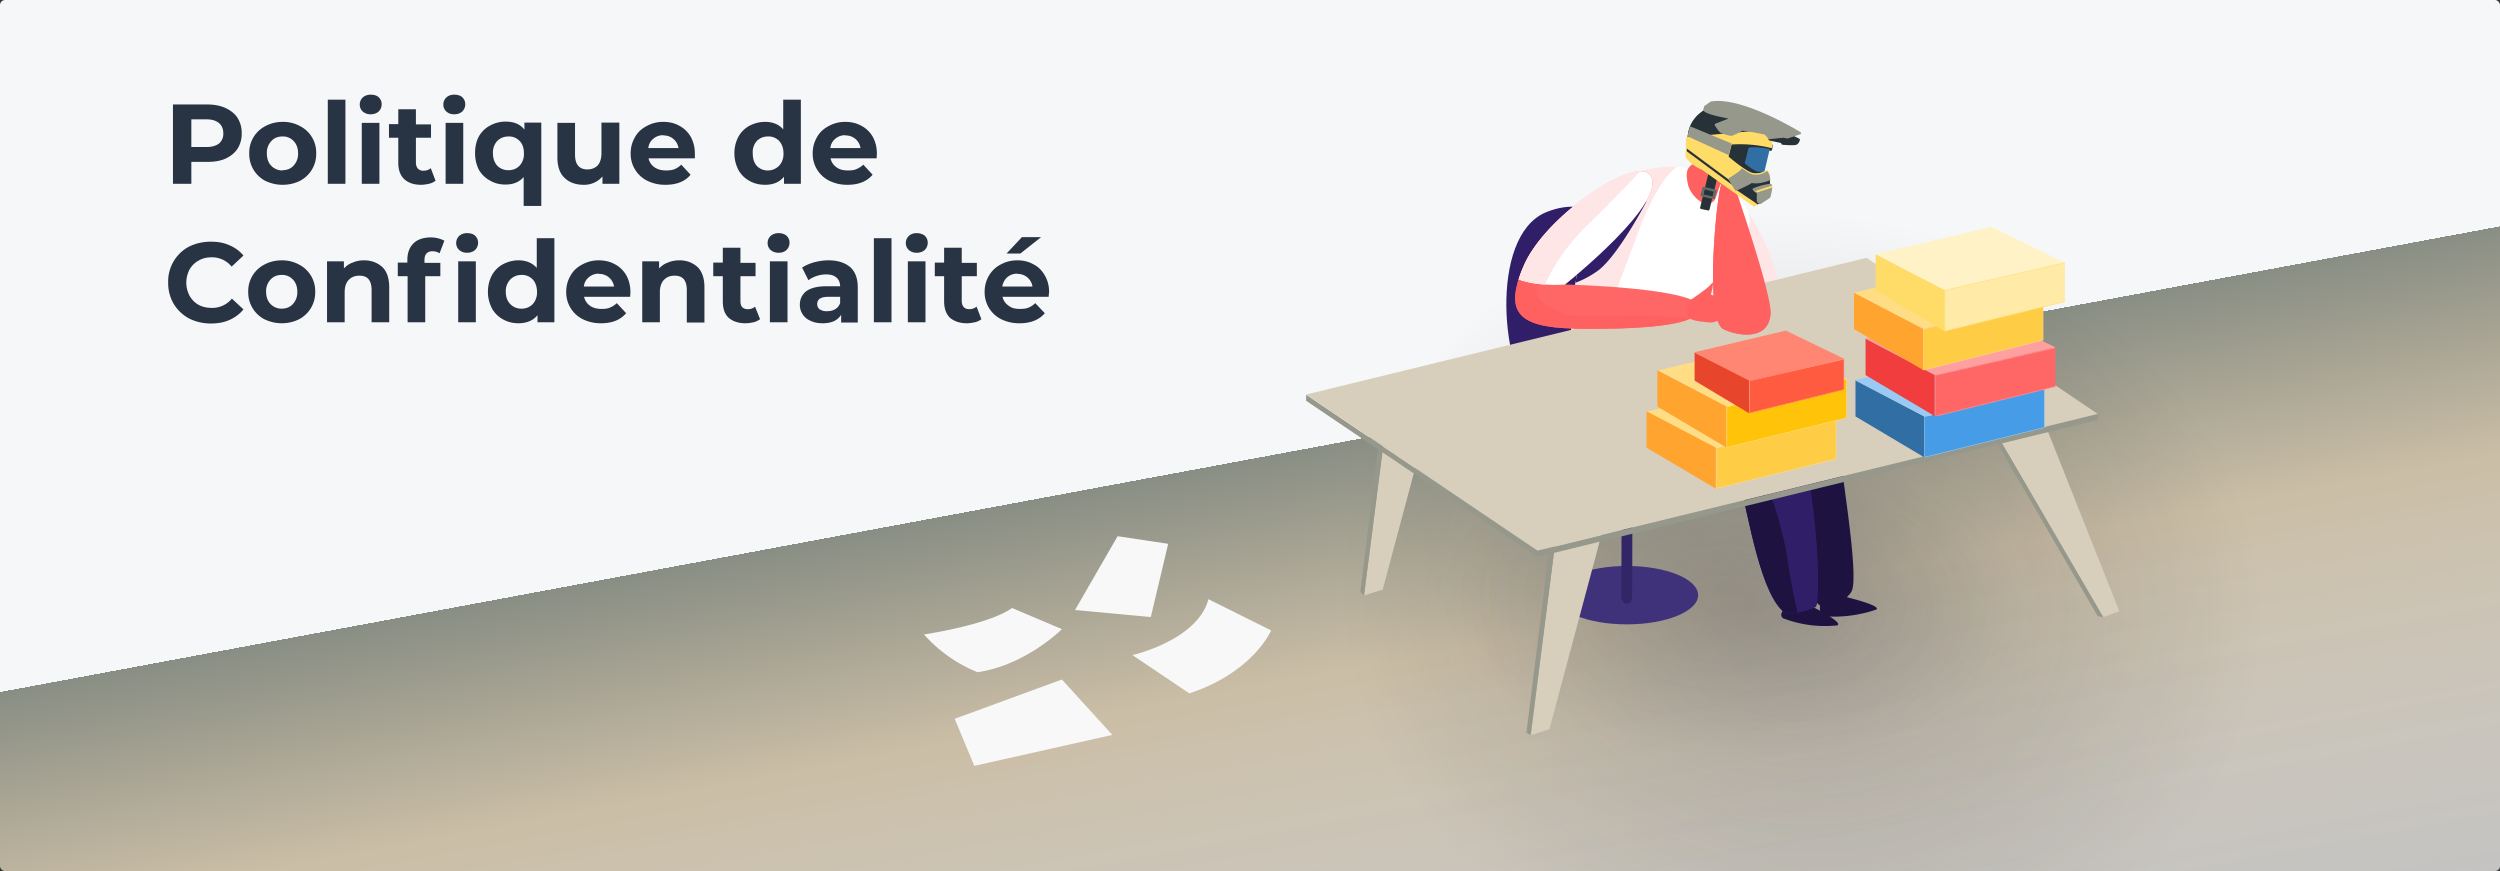
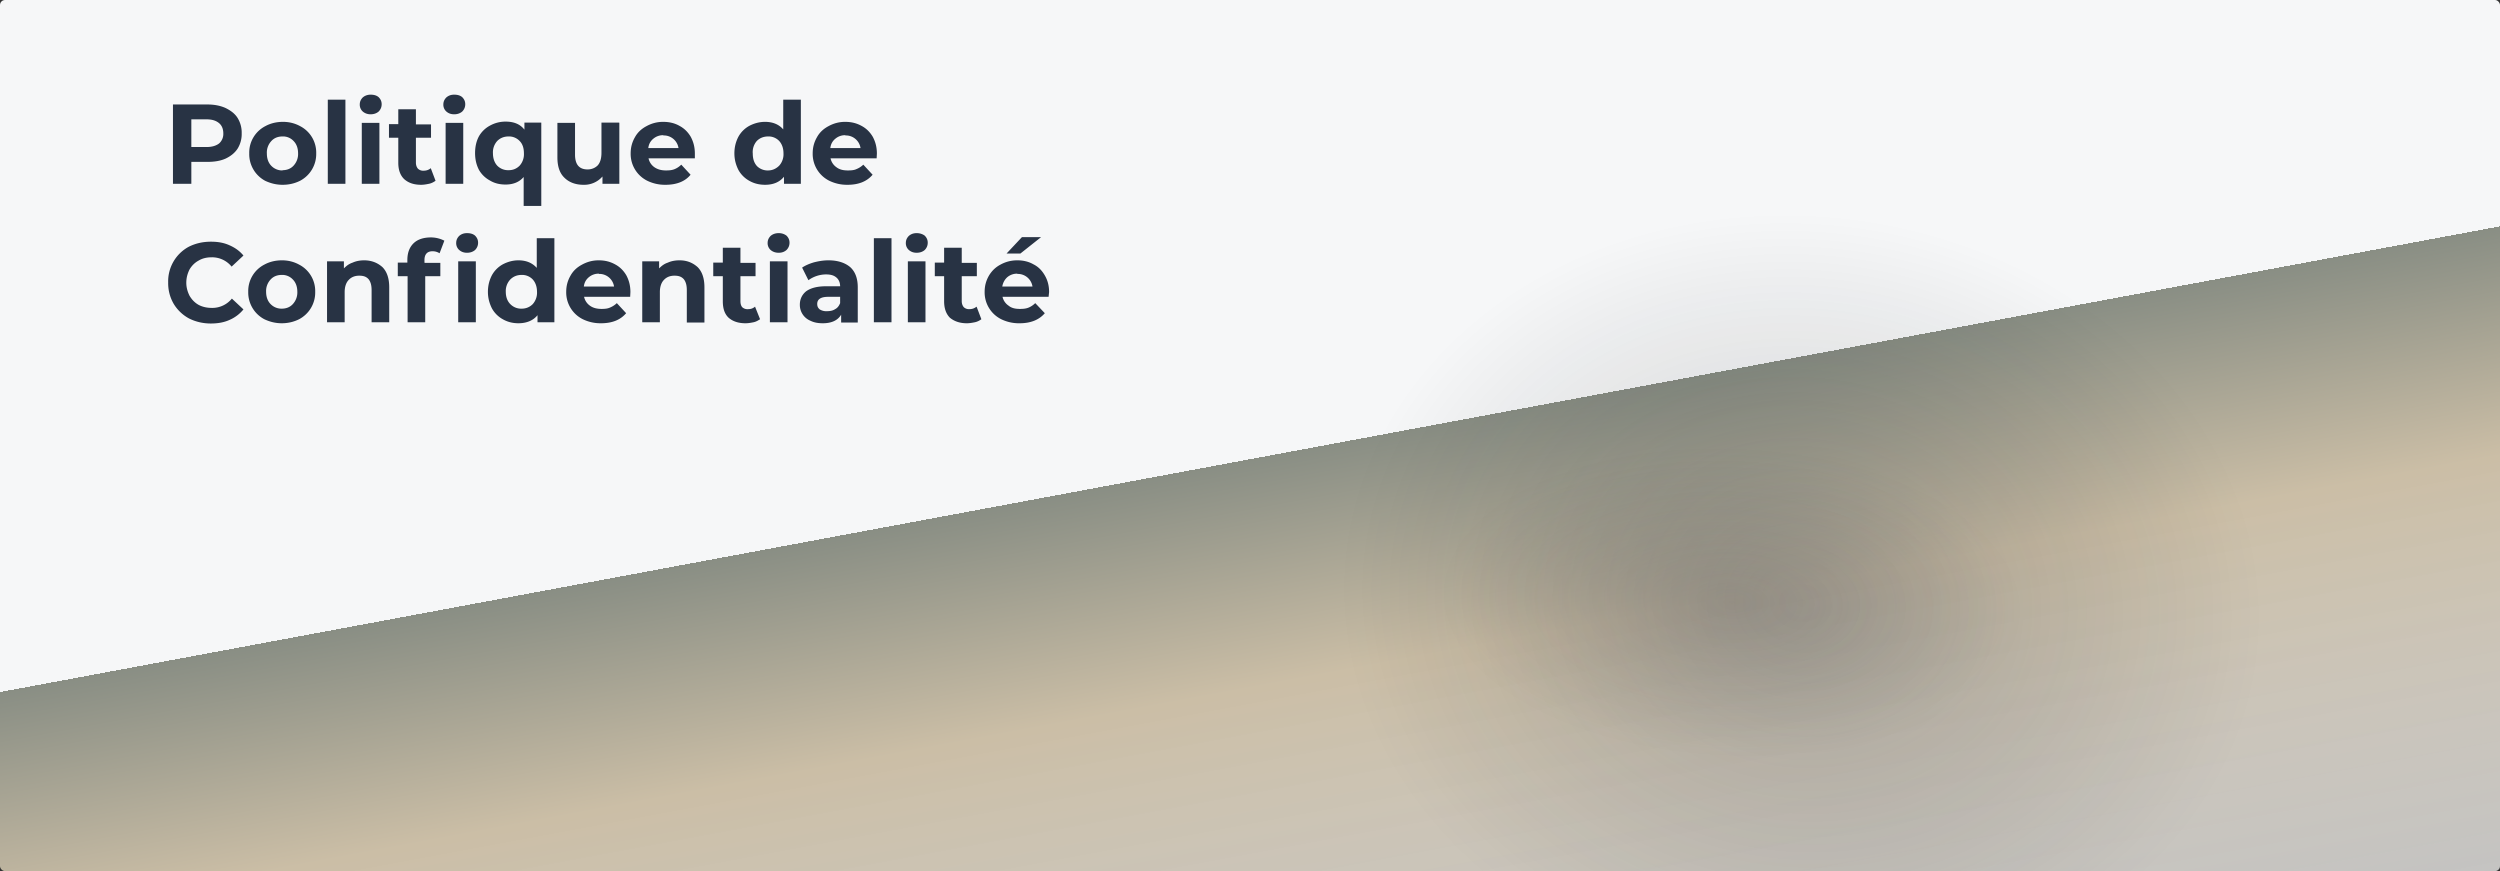
<svg xmlns="http://www.w3.org/2000/svg" width="993" height="346" fill="none">
  <rect width="100%" height="100%" fill="#333333" stroke="none" />
  <rect width="993" height="346" rx="2" fill="url(#a)" />
  <rect width="993" height="346" rx="2" fill="url(#b)" fill-opacity=".2" />
  <rect width="993" height="346" rx="2" fill="url(#c)" fill-opacity=".2" />
  <g clip-path="url(#d)">
    <path d="M689.3 74.8c.6-.6 1.1-1.4 1.5-2.2.2-.6-.4-2.4-1.2-2.2-.7.2-2.4.9-2.6 1.6-.2.7-.7 2.6.2 3.1.9.5 1.4.6 2-.3Z" fill="#FF6161" />
-     <path d="M712.3 238.8s-7.1 4.6-4 6.8a46.4 46.4 0 0 0 21.5 2.8c2.7-1.4-12.5-8.7-12.5-8.7l-5-1Z" fill="#1E1240" />
    <path d="M723.7 237.3s-2.4 6.5 1 7.5a52 52 0 0 0 20.6-2.7c2.1-1.7-13.4-5.3-13.4-5.3l-8.2.5Z" fill="#1E1240" />
    <path d="M621.6 155.8s0 8.5 3.8 11.8c3.9 3.3 13.8-3.9 13.8-3.9l-12-8h-5.6Z" fill="#311E69" />
    <path d="M613.3 174.6s-.8-8.4 5.5-10c6.3-1.7 20.4-3.2 37.4-1.5 17 1.7 28 3.9 32.3 9.5 4.3 5.6 2.4 13.6-22 13.8-24.3.3-55.3.2-53.2-11.8ZM647.1 98.1c-3.9-7-14.2-21.5-33-13.8-23.1 9.5-17.7 65.5-3.8 75.4 7 5 33-1.4 42.8-6.2 9.8-4.8 3.7-38-6-55.4Z" fill="#311E69" />
    <path d="M673.2 135.8s-38 5.8-35.4 18.6c5 23.8 64.8 9.7 65.6 13 1 4.3-2 7.9 2 28.8 2.1 11.8 9 40.5 19.1 45.3 2.7 1.3 9.7-4 11-6.7 3.1-6.6-4.5-49.5-7.3-74.3-2-17.3-22.2-32.1-55-24.7Z" fill="#1E1240" />
    <path d="M694.4 84.3s15.3 23.2 12.4 39c-3 15.9-16.2 8.5-17.7 4.8-1.5-3.6-3.9-30-3.9-30l9.2-13.8Z" fill="#FFE6E6" />
    <path d="M632.4 142.3s58.1-2.2 69.1 6.9c20.7 17.1 22.3 90.6 19.7 91.9-3.7 1.9-11 3.3-12.3 2.3-9.3-7-14-35.8-18.6-55.5-1.4-6-5-11.8-8.1-13.5-14.2-7.4-54.3 12.8-58-16.6-2.1-15.8 8.2-15.5 8.2-15.5Z" fill="#311E69" />
    <path d="M630.7 142.6c.5 7.6 2.5 21.4 8.5 23.1 8.4 2.4 33.2-6 44.8 0 11.6 6 23.3 38 25.8 55.4 1.4 9.5 3 17.2 4.2 22.2-2.4.5-4.4.5-5.1 0-9.3-6.9-14-35.7-18.6-55.4-1.4-6-5-11.8-8.1-13.5-14.2-7.4-54.3 12.8-58-16.6-1.6-11.6 3.6-14.5 6.5-15.3Z" fill="#1E1240" />
    <path d="M654.8 67.2c17-3.6 25.3 3 34.1 10 3.8 3 6.2 6.6 6.1 10.4-.2 8.3-6.5 13.9-12.2 18.2-3.6 2.7-5.6 29-5.6 29s-14.8 7-22 10c-27.3 11.3-31 2.6-31 2.6s-4.8-72.9 30.6-80.3Z" fill="#fff" />
    <path d="M663.7 121.7s13.4 3.5 13 7.5c-.4 4-9.1 0-15.2.4-6 .5 2.2-8 2.2-8Z" fill="#FF6161" />
    <path d="M654.8 67.2c3.7-.9 7.6-1.2 11.4-1-5.5 3.6-11.7 15.5-15.4 25.7-5.2 14.8-13.5 32.4-11.2 40.4 1.4 5 5.3 11.3 8 15.3-20.5 6.8-23.5-.2-23.5-.2s-4.7-72.9 30.7-80.3Z" fill="#FFE6E6" />
    <path d="M646.2 248c15.6 0 28.3-5.2 28.3-11.6 0-6.4-12.7-11.6-28.3-11.6-15.7 0-28.3 5.2-28.3 11.6 0 6.4 12.6 11.6 28.3 11.6Z" fill="#3F327A" />
    <path d="M646.2 239.8a2.5 2.5 0 0 1-2.2-2.7l.2-73.5a2.2 2.2 0 1 1 4.3 0l-.2 73.5c0 1.5-1 2.7-2.1 2.7Z" fill="#322666" />
    <path d="m810.1 163 31.7 79.8-6.4 2.3-45.5-78 20.2-4.2ZM618.6 208.9 608 292l7.4-2.3 23-85.9-19.8 5ZM552.4 153.3l-10.6 83.2 7.4-2.3 23-86-19.8 5.1Z" fill="#D8CEBC" />
    <path d="M518.8 156.7v2.5l91.9 62 222.5-54.4v-2.4l-222.5 54.4-91.9-62Z" fill="#96988B" />
    <path d="m518.8 156.7 91.9 62 222.5-54.3-91.8-62-222.6 54.3Z" fill="#D8CEBC" />
    <path d="m608 292-1.7-1 8.8-70.9 2.1-.5L608 292ZM541.8 236.5l-1.5-1.3 7-56.8 1.8 1.2-7.3 56.9ZM835.4 245.2l-2.2-.5-39.7-68.2 1.7-.4 40.2 69Z" fill="#96988B" />
    <path d="M689.1 74.3s14.7 42.5 14.2 50.3c-.8 11.4-14.2 8.5-18.8 6.1-7.8-4-2.3-56.4-.7-57.4 1.5-1 3.3-.7 5.3 1Z" fill="#FF6161" />
    <path d="M655.2 69.3c-6.1-7.1-42 16.8-50.2 36.7-7 17-3.5 24 20.3 24.5 17.8.4 48.3 0 50.1-7.6 2.1-8.6-53.8-9.9-53.8-9.9s42.4-33.7 33.6-43.7Z" fill="#F66" />
    <path d="M686.3 72.8c.4 2.3-1 6.9-1 11.5 0 7.3-1.1 22.5-.8 28.9.3 6.4 4.6 13 11.7 13.1 3.8 0 6-1.5 7-2.9v1.2c-.7 11.4-14.1 8.5-18.7 6.1-7.8-4-2.3-56.4-.7-57.4a3.2 3.2 0 0 1 2.5-.5Z" fill="#FF6161" />
    <path d="m686 58.3-7.9 4c-6.7 3.5-9.5 3.1-7.5 11.6 1 2.8 3 5.2 5.6 6.6 1.3.7 4.1.8 5.2-1.7l5-14.5-.5-6Z" fill="#FF6161" />
    <path d="m692.5 56.6-9.4 4.2a6.2 6.2 0 0 0-2.6 8.3c1.2 2.4 2.9 4.4 5 6 2 1.8 5 1 7.7-1.4a34 34 0 0 0 7-9.3c2.5-5-1.4-10-7.7-7.8Z" fill="#FF6161" />
    <path d="M691.1 65.7c1.7 1 3 2.5 3.7 4.3 0 0-3.1-.3-3.7-4.3Z" fill="#fff" />
    <path d="M689.7 59.5 691 58c1-.8 2-2.3.2-3-2.7-1-7 2.8-5.4 5.4 1.2 1.9 3 .3 4-1ZM625.3 130.5c-23.7-.5-27.2-7.5-20.3-24.5 1-2.3 2.2-4.5 3.6-6.5.6 4.5 3.4 11.2 2 14.5-2.1 5.6 7.2 9.7 12 11 5 1.4 28.3 0 33.4.6 2.6.3 12.5.1 15.2 1-7 3.7-31.8 4.2-45.9 4Z" fill="#FF6161" />
    <path d="m631.1 91.2 1-1.3L654 80s-11.8 22.7-20 28a37.5 37.5 0 0 1-8.2 4.3c1-7.2 2.8-14.2 5.3-21Z" fill="#311E69" />
    <path d="M655.2 69.3c8.8 10-33.6 43.7-33.6 43.7s-10.4 1-18.4-2c.5-1.6 1.1-3.3 1.9-5 8.1-20 44-43.8 50.1-36.7Z" fill="#fff" />
    <path d="M603.2 111c.5-1.6 1.1-3.3 1.9-5 7-17.4 35.4-37.9 46.5-38-3.2 3.4-13.3 14-22.3 22.6a83 83 0 0 0-15.7 22.4c-3.5-.2-7-.8-10.4-2Z" fill="#FFE6E6" />
    <path d="M443.9 213 427 242.3l30.1 2.8L464 216l-20-3Z" fill="#F8F8F8" />
    <path d="m812 169.8-47.6 11.8v-16.1l47.6-11v15.3Z" fill="#469CE7" stroke="#9ACAF3" stroke-width=".2" />
    <path d="M764.3 181.7v-16.3L737 151v14.4l27.4 16.3Z" fill="#306EA4" />
    <path d="m654 163.5 27.5 14.5 47.8-10.7-29.4-14.3-45.9 10.5Z" fill="#FFDD85" />
    <path d="M654 163.4v14.4l27.5 16.3v-16.3l-27.4-14.4Z" fill="#FFA42F" />
    <path d="m681.7 178 47.6-11v15.3L681.7 194v-16Z" fill="#FFCC46" stroke="#FFDD85" stroke-width=".2" />
    <path d="m658.3 147.1 27.7 14.4 47.6-11-29.4-14.3-45.9 11Z" fill="#FFDD85" />
    <path d="M658.3 147.1v14.4l27.5 16.3v-16.3l-27.5-14.4Z" fill="#FFA42F" />
    <path d="m685.9 161.6 47.6-11V166l-47.6 11.7v-16Z" fill="#FFC40A" stroke="#FFDD85" stroke-width=".2" stroke-miterlimit="10" />
    <path d="m673 139.9 22 11.6 37.5-9-23.2-11.2-36.2 8.6Z" fill="#FF8673" />
    <path d="M673.1 139.8v11.4l21.7 13v-13L673 140Z" fill="#E8462C" />
    <path d="m694.9 151.3 37.5-8.6v12L695 164v-12.7Z" fill="#FF5B41" stroke="#FF8673" stroke-width=".2" />
    <path d="m736.7 151 27.6 14.4 47.6-11-29.3-14.3-46 10.9Z" fill="#9ACAF3" />
    <path d="m816.5 138-29.8-14.3-45.7 10.8 27.5 14.6 48-11.1Z" fill="#FEA0A0" />
    <path d="M741 134.7V149l27.5 16.3V149l-27.4-14.4Z" fill="#F13D3D" />
    <mask id="e" fill="#fff">
      <path d="m816.4 153.6-47.8 11.8V149l47.8-11" />
    </mask>
    <path d="m816.4 153.6-47.8 11.8V149l47.8-11" fill="#F66" />
    <path d="M768.6 165.4h-.2v.2h.2v-.2Zm0-16.3v-.2h-.2v.2h.2Zm47.7 4.3-47.8 11.8.1.4 47.8-11.8-.1-.4Zm-47.5 12V149h-.4v16.3h.4Zm-.2-16.1 47.8-11v-.4l-47.9 11 .1.4Z" fill="#FEA0A0" mask="url(#e)" />
    <path d="m736.2 116.3 27.7 14.4 47.6-11-29.4-14.3-45.9 10.9Z" fill="#FFDD85" />
    <path d="M763.9 147v-16.3l-27.5-14.4v14.4l27.5 16.3Z" fill="#FFA42F" />
    <path d="M811.5 135.1 764 147v-16.2l47.5-11v15.4Z" fill="#FFCC46" stroke="#FFDD85" stroke-width=".2" />
    <path d="m820.3 104.4-29.4-14.3L745 101l27.6 14.4 47.7-11Z" fill="#FFF2C7" />
    <path d="M745 101v14.3l27.4 16.3v-16.3L745 101Z" fill="#FFDC68" />
    <mask id="f" fill="#fff">
      <path d="m820.2 119.8-47.8 11.8v-16.3l47.8-11" />
    </mask>
    <path d="m820.2 119.8-47.8 11.8v-16.3l47.8-11" fill="#FFEAA7" />
    <path d="M772.4 131.6h-.2v.3l.2-.1v-.2Zm0-16.3v-.2h-.2v.2h.2Zm47.7 4.3-47.8 11.8.1.4 47.8-11.8v-.4Zm-47.5 12v-16.3h-.4v16.3h.4Zm-.2-16.1 47.8-11v-.4l-47.9 11 .1.4Z" fill="#FFDC68" mask="url(#f)" />
    <path d="M671.7 119s6.4-4.3 7.5-5.7l1.2-1.2c0 1.6-.3 3.1-.8 4.6-.5 1.1 6 1.3 7.7.5 1.6-.8 3.5-2.8 3.6-1 .2 1.8-2.7 5.6-2.8 6.6-.1 1-5.5 5.6-9 5.3-3.5-.4-9-.6-9.1-3.4-.2-2.9 1.2-5.4 1.7-5.7Z" fill="#FF6161" />
    <path d="M690.4 41.7c1.3.4 11 8.5 13.6 17l-.2.9a.5.5 0 0 1-.6.3l-.8-.2h-5.8v6l2.6 4.8a.5.5 0 0 1-.2.6l-.2.1-15.3-.5h-.1c-9-2.2-14.6-10.4-12.7-18.4 2-8 10.8-12.7 19.7-10.6Z" fill="#263238" />
    <path d="M693.5 59c1-1.5 6.7-.6 9-.2a.5.5 0 0 1 .4.2.5.5 0 0 1 0 .4L700.4 70a.5.5 0 0 1-.5.3h-2a21.2 21.2 0 0 1-6-4.2v-.2l1.6-6.7V59Z" fill="#306EA4" />
    <path d="M670.7 52c-2 7.7 3.8 15.7 12.7 17.7l15.4.5a.5.5 0 0 0 .4-.2.5.5 0 0 0 0-.5l-.2-.3h.2l.4-.1.1-.4-.1-.3-.4-.2H698a19 19 0 0 1-5-3.4l1.5-6c.5-.5 4.1-.4 8 .3l.8.2h.4l.2-.4.2-.9-.1-.5a36.8 36.8 0 0 0-13.5-15.8c-9-2-17.9 2.5-19.8 10.2Z" fill="#263238" />
    <path d="M679 68a.5.5 0 0 1 .5.1l2.4 2.6a.5.5 0 0 1 .1.4l-3 12.2a.5.5 0 0 1-.5.3l-2.9-.6a.5.5 0 0 1-.3-.6l3.4-14a.5.5 0 0 1 .3-.4Z" fill="#263238" />
-     <path d="m675.8 78 4.8 1.1a.5.5 0 0 0 .5-.2v-.1l.8-2.9a.5.5 0 0 0-.4-.6l-4.7-1.1a.5.5 0 0 0-.6.3l-.7 2.9a.5.5 0 0 0 .3.6Zm4.5 0-3.8-.8.5-2 3.8 1-.5 1.9Z" fill="#5E6B69" />
    <path d="m670.3 54.4 33-3a.5.5 0 0 1 .3.1.5.5 0 0 1 .1.3 50.3 50.3 0 0 1 .2 7 .5.5 0 0 1-.4 0 51.3 51.3 0 0 0-15.7-1.4l-1.2 4.8c3.1 2.7 8.2 6.5 9.8 6.5 1.8.3 3.6-.1 5-1a.5.5 0 0 1 .7 0c2.1 2 .3 9.8 0 10.7l-.1.2L697 82a.5.5 0 0 1-.4 0h-.1L676 67.4c-2.6-1-4.9-2.8-6.5-5V62l.2-7.2c0-.1 0-.2.2-.3l.3-.2Z" fill="#FFDC68" />
    <path d="M698.2 81 670 60.1V59l29 21.5-.8.5ZM703.7 52l5.6.5h.2l3.4 1.7 1.8.9a.5.5 0 0 1 .2.5c0 .1-.4 1.8-1.8 2-1.7.2-3.4 0-5.1-.1a.5.5 0 0 1-.4-.3l-.2-.4-4.6-1a.5.5 0 0 1-.3-.7l.7-2.8a.5.5 0 0 1 .5-.3Z" fill="#263238" />
    <path d="m677.3 41.9 2.2-1.6h.2c12.2-2 34.5 11.6 35.5 12.2l.1.2a.4.4 0 0 1 0 .5l-.2.1-5 1.7h-.3l-1.4-.3-5.6.6h-.2l-.2-.2-1.4-1.6c-3-.7-5.8-1.2-8.8-1.6l-2.5 1.3-1.4.6c-.5.2-1 .2-1.6 0a33 33 0 0 1-2.4-.7l-.6-.2c-.2 0-.7-.2-2.6-3.1a.5.5 0 0 1 0-.4.5.5 0 0 1 .3-.3l5.2-2c-3-.6-8.8-1.7-9.8-3a.9.9 0 0 1-.2-.8l.2-.7.1-.4c.1-.2.3-.3.4-.3Z" fill="#96988B" />
    <path d="m689.1 75 2.4-2.2 11.5-2.3a24 24 0 0 1-1 8.3l-3.8 2.4-9-6.1Z" fill="#263238" />
    <path d="M689.8 75.7h-.3a.5.5 0 0 1-.4-.2l-2.5-4.2a.5.5 0 0 1 .2-.6c1.6-1 3.2-2 4.6-3.2l.4-.7c2 1.4 3.8 2.5 4.6 2.5 1.8.3 3.6-.1 5-1.1a.5.5 0 0 1 .7 0 5 5 0 0 1 1 3.4l-.3.1c-.2.1-4 1.6-7 1-1.3.9-5.8 2.9-6 3ZM696.2 74.9a23.3 23.3 0 0 1 7-1.9c.4 0 1.4.3 0 5.3 0 .1 0 .2-.2.3l-3.6 2.4a.6.6 0 0 1-.4 0h-.2l-.9-.7v-.1l-.1-.2v-3.3c-.7-.3-1.2-.7-1.6-1.3a.4.4 0 0 1 0-.5Z" fill="#96988B" />
    <path d="m703.8 73.7.1.8-6.1 2v-.3c-.3 0-.5-.1-.7-.3l6.7-2.2Z" fill="#FFDC68" />
    <path d="m686.6 61.6-16.2-7.4a10.9 10.9 0 0 1 1-4l16.4 6.8-1.2 4.6Z" fill="#96988B" />
    <path d="M449.8 260.2s25.8-5.8 30.2-22.2l24.9 12.4s-7 16.6-32.5 25l-22.6-15.2ZM421.8 249.9s-14.3 14.3-33.5 17.1a56.8 56.8 0 0 1-21.3-15s25.4-3.7 35-10.5l19.8 8.4ZM379.2 285.5l42.6-15.6 20 22-54.8 12.3-7.8-18.7Z" fill="#F8F8F8" />
  </g>
  <path d="M82.4 41.5c2.8 0 5.2.5 7.2 1.4 2 1 3.7 2.2 4.8 4a11 11 0 0 1 1.6 6 11 11 0 0 1-1.6 6.1c-1.1 1.7-2.7 3-4.8 4-2 .9-4.4 1.3-7.2 1.3H76V73h-7.3V41.5h13.7ZM82 58.4c2.2 0 3.8-.5 5-1.4a5 5 0 0 0 1.7-4c0-1.8-.6-3.2-1.7-4.1-1.2-1-2.8-1.5-5-1.5h-6v11h6Zm30.2 15c-2.5 0-4.8-.6-6.9-1.6A12 12 0 0 1 99 60.9a11.8 11.8 0 0 1 6.4-10.8c2-1.1 4.4-1.7 7-1.7 2.5 0 4.8.6 6.8 1.7a11.8 11.8 0 0 1 6.4 10.8 12 12 0 0 1-6.4 10.9c-2 1-4.3 1.6-6.9 1.6Zm0-5.8c1.8 0 3.3-.6 4.4-1.8a6.8 6.8 0 0 0 1.8-4.9c0-2-.6-3.7-1.8-4.9a5.7 5.7 0 0 0-4.4-1.8c-1.8 0-3.3.6-4.4 1.8A6.7 6.7 0 0 0 106 61c0 2 .6 3.7 1.8 4.9a6 6 0 0 0 4.4 1.8Zm18-28h7V73h-7V39.6Zm13.5 9.2h7V73h-7V48.8Zm3.5-3.4c-1.2 0-2.3-.4-3.1-1.1a3.6 3.6 0 0 1-1.2-2.8c0-1.1.4-2 1.2-2.8.8-.7 1.9-1.1 3.1-1.1 1.3 0 2.4.3 3.2 1 .8.8 1.2 1.7 1.2 2.8 0 1.1-.4 2.1-1.2 2.9-.8.7-1.9 1.1-3.2 1.1ZM173 71.8c-.7.5-1.6 1-2.6 1.2-1 .2-2 .4-3.1.4-3 0-5.1-.8-6.7-2.2-1.6-1.5-2.4-3.7-2.4-6.5v-10h-3.7v-5.4h3.7v-5.9h7v6h6v5.3h-6v9.9c0 1 .3 1.8.8 2.4a3 3 0 0 0 2.3.8c1 0 2-.3 2.8-1l1.9 5Zm4-23h7V73h-7V48.8Zm3.4-3.4c-1.3 0-2.3-.4-3.1-1.1a3.6 3.6 0 0 1-1.2-2.8c0-1.1.4-2 1.2-2.8.8-.7 1.8-1.1 3.1-1.1s2.4.3 3.2 1c.8.8 1.2 1.7 1.2 2.8 0 1.1-.4 2.1-1.2 2.9-.8.7-1.9 1.1-3.2 1.1Zm34.6 3.4v33h-7V70.3c-1.7 2-4.1 3-7.2 3-2.3 0-4.4-.5-6.2-1.6a11 11 0 0 1-4.4-4.3c-1-2-1.5-4.1-1.5-6.6s.5-4.7 1.5-6.6a11 11 0 0 1 4.4-4.3c1.8-1 3.9-1.6 6.2-1.6 3.3 0 5.8 1 7.5 3.2v-2.8h6.7Zm-13 18.8c1.8 0 3.2-.6 4.4-1.8a6.8 6.8 0 0 0 1.7-4.9c0-2-.5-3.7-1.7-4.9a5.8 5.8 0 0 0-4.4-1.8c-1.8 0-3.3.6-4.5 1.8a6.7 6.7 0 0 0-1.7 4.9c0 2 .6 3.7 1.7 4.9a6 6 0 0 0 4.5 1.8Zm44-18.8V73h-6.7v-2.9a9.6 9.6 0 0 1-7.6 3.3c-3.1 0-5.7-1-7.5-2.8-1.9-1.8-2.8-4.5-2.8-8.1V48.8h7v12.6c0 4 1.7 5.9 5 5.9 1.6 0 3-.6 4-1.6 1-1.1 1.5-2.8 1.5-5v-12h7ZM276 61v1.9h-18.4a5.7 5.7 0 0 0 2.3 3.5c1.3.9 2.8 1.3 4.6 1.3 1.3 0 2.4-.1 3.4-.5s1.9-1 2.7-1.8l3.7 4c-2.2 2.7-5.6 4-10 4a16 16 0 0 1-7.2-1.6 11.9 11.9 0 0 1-6.6-10.9c0-2.4.6-4.5 1.7-6.4 1.1-2 2.7-3.4 4.6-4.4 2-1.1 4.2-1.7 6.6-1.7 2.4 0 4.6.5 6.5 1.6 1.9 1 3.4 2.5 4.5 4.4 1 1.9 1.6 4 1.6 6.6Zm-12.5-7.3a6 6 0 0 0-4 1.4c-1.1.9-1.8 2.1-2 3.7h12a5.9 5.9 0 0 0-6-5Zm54.6-14V73h-6.7v-2.8c-1.7 2.1-4.2 3.2-7.5 3.2-2.3 0-4.4-.5-6.3-1.6a11 11 0 0 1-4.3-4.3c-1-2-1.6-4.1-1.6-6.6s.6-4.7 1.6-6.6a11 11 0 0 1 4.3-4.3c1.9-1 4-1.6 6.3-1.6 3 0 5.5 1 7.2 3V39.6h7Zm-13 28c1.7 0 3.2-.7 4.4-1.9a6.8 6.8 0 0 0 1.7-4.9c0-2-.6-3.7-1.7-4.9a5.8 5.8 0 0 0-4.4-1.8c-1.8 0-3.3.6-4.5 1.8A6.7 6.7 0 0 0 299 61c0 2 .5 3.7 1.7 5a6 6 0 0 0 4.5 1.7Zm43.2-6.7-.1 1.9h-18.3a5.7 5.7 0 0 0 2.3 3.5c1.3 1 2.8 1.3 4.6 1.3 1.3 0 2.4-.1 3.3-.5 1-.4 2-1 2.8-1.8l3.7 4c-2.3 2.7-5.6 4-10 4a16 16 0 0 1-7.2-1.6 11.9 11.9 0 0 1-6.6-10.9c0-2.4.6-4.5 1.7-6.4 1.1-2 2.7-3.4 4.6-4.4 2-1.1 4.2-1.7 6.6-1.7 2.4 0 4.5.5 6.5 1.6 1.9 1 3.4 2.5 4.5 4.4 1 1.9 1.6 4 1.6 6.6Zm-12.5-7.3a6 6 0 0 0-4 1.4c-1.1.9-1.8 2.1-2 3.7h12a5.9 5.9 0 0 0-6-5Zm-252 74.8c-3.2 0-6.1-.7-8.7-2a16 16 0 0 1-6.1-5.8 16.2 16.2 0 0 1-2.2-8.5A15.6 15.6 0 0 1 75 98c2.6-1.3 5.5-2 8.8-2 2.7 0 5.1.4 7.3 1.4 2.3 1 4.1 2.3 5.6 4.1l-4.7 4.4a10 10 0 0 0-7.9-3.7c-2 0-3.7.4-5.2 1.3-1.5.8-2.7 2-3.6 3.5-.8 1.6-1.3 3.3-1.3 5.3 0 1.9.5 3.6 1.3 5.2.9 1.5 2 2.7 3.6 3.6 1.5.8 3.3 1.2 5.2 1.2a10 10 0 0 0 8-3.7l4.6 4.3a14.6 14.6 0 0 1-5.6 4.2c-2.2 1-4.7 1.4-7.4 1.4Zm28.1-.1c-2.5 0-4.8-.6-6.9-1.6a12 12 0 0 1-6.4-10.9 11.8 11.8 0 0 1 6.4-10.8c2-1.1 4.4-1.7 7-1.7 2.5 0 4.8.6 6.8 1.7a11.8 11.8 0 0 1 6.4 10.8 12 12 0 0 1-6.4 10.9c-2 1-4.3 1.6-6.9 1.6Zm0-5.8c1.8 0 3.3-.6 4.4-1.8a6.8 6.8 0 0 0 1.8-4.9c0-2-.6-3.7-1.8-4.9a5.7 5.7 0 0 0-4.4-1.8c-1.8 0-3.3.6-4.4 1.8a6.7 6.7 0 0 0-1.8 4.9c0 2 .6 3.7 1.8 4.9a6 6 0 0 0 4.4 1.8Zm32.7-19.2c3 0 5.4 1 7.3 2.7 1.8 1.8 2.7 4.5 2.7 8V128h-7v-12.8c0-1.9-.4-3.3-1.2-4.3-.9-1-2-1.4-3.7-1.4-1.8 0-3.2.6-4.2 1.7-1 1-1.6 2.7-1.6 4.8v12h-7v-24.2h6.7v2.8c1-1 2-1.8 3.5-2.3 1.3-.6 2.9-.9 4.5-.9Zm24.1 1h6.2v5.3h-6V128h-7v-18.3H158v-5.4h3.8v-1c0-2.8.8-5 2.4-6.6 1.6-1.6 4-2.4 7-2.4a11.9 11.9 0 0 1 5.3 1.3l-1.9 5c-.8-.5-1.7-.8-2.8-.8-2.1 0-3.2 1.2-3.2 3.5v1Zm13.3-.6h7V128h-7v-24.2Zm3.5-3.4c-1.3 0-2.3-.4-3.1-1.1a3.6 3.6 0 0 1-1.2-2.8c0-1.1.4-2 1.2-2.8.8-.7 1.8-1.1 3.1-1.1s2.4.3 3.2 1c.8.8 1.2 1.7 1.2 2.8 0 1.1-.4 2.1-1.2 2.9-.8.7-1.9 1.1-3.2 1.1Zm34.7-5.8V128h-6.7v-2.8c-1.7 2.1-4.3 3.2-7.6 3.2-2.2 0-4.3-.5-6.2-1.6a11 11 0 0 1-4.3-4.3c-1-2-1.6-4.1-1.6-6.6s.6-4.7 1.6-6.6a11 11 0 0 1 4.3-4.3c1.9-1 4-1.6 6.2-1.6 3.1 0 5.5 1 7.3 3V94.6h7Zm-13 28c1.7 0 3.2-.6 4.4-1.8a6.8 6.8 0 0 0 1.7-4.9c0-2-.6-3.7-1.7-4.9a5.8 5.8 0 0 0-4.4-1.8c-1.8 0-3.3.6-4.5 1.8a6.7 6.7 0 0 0-1.8 4.9c0 2 .6 3.7 1.8 4.9a6 6 0 0 0 4.5 1.8Zm43.2-6.6-.1 1.9H232a5.7 5.7 0 0 0 2.3 3.5c1.2.9 2.8 1.3 4.6 1.3 1.3 0 2.4-.1 3.3-.5 1-.4 2-1 2.8-1.8l3.7 4c-2.3 2.7-5.6 4-10 4a16 16 0 0 1-7.2-1.6 11.9 11.9 0 0 1-6.6-10.9c0-2.4.6-4.5 1.7-6.4 1.1-2 2.7-3.4 4.6-4.4 2-1.1 4.2-1.7 6.6-1.7 2.4 0 4.5.5 6.5 1.6 1.9 1 3.4 2.5 4.5 4.4 1 1.9 1.6 4 1.6 6.6Zm-12.5-7.3a6 6 0 0 0-4 1.4c-1.1.9-1.8 2.1-2 3.7h12a5.9 5.9 0 0 0-6-5Zm32-5.3c3 0 5.3 1 7.2 2.7 1.8 1.8 2.7 4.5 2.7 8v14h-7v-12.9c0-1.9-.4-3.3-1.2-4.3-.9-1-2-1.4-3.7-1.4-1.8 0-3.2.6-4.2 1.7-1 1-1.6 2.7-1.6 4.8v12h-7v-24.2h6.7v2.8c1-1 2-1.8 3.5-2.3 1.3-.6 2.9-.9 4.5-.9Zm32 23.4c-.8.5-1.6 1-2.6 1.2-1 .2-2 .4-3.2.4-2.9 0-5.1-.8-6.7-2.2-1.6-1.5-2.3-3.7-2.3-6.5v-10h-3.8v-5.4h3.8v-5.9h7v6h6v5.3h-6v9.9c0 1 .2 1.8.7 2.4a3 3 0 0 0 2.3.8c1.1 0 2-.3 2.8-1l2 5Zm3.9-23h7V128h-7v-24.2Zm3.5-3.4c-1.3 0-2.4-.4-3.2-1.1a3.6 3.6 0 0 1-1.2-2.8c0-1.1.4-2 1.2-2.8.8-.7 1.9-1.1 3.2-1.1 1.3 0 2.3.4 3.1 1 .8.8 1.2 1.7 1.2 2.8 0 1.1-.4 2.1-1.2 2.9-.8.7-1.8 1.1-3.1 1.1Zm19.8 3c3.7 0 6.6 1 8.6 2.7 2 1.8 3 4.5 3 8v14h-6.6V125c-1.3 2.2-3.7 3.4-7.3 3.4-1.9 0-3.5-.3-4.9-1a6.8 6.8 0 0 1-4.2-6.4c0-2.2.9-4 2.5-5.3 1.8-1.3 4.4-2 8-2h5.5c0-1.4-.5-2.6-1.4-3.4-1-.9-2.3-1.3-4.2-1.3a12 12 0 0 0-7 2.3l-2.5-5c1.3-.9 3-1.6 4.7-2.1 2-.5 3.8-.8 5.8-.8Zm-.6 20.2c1.2 0 2.3-.2 3.2-.8 1-.5 1.6-1.4 2-2.4v-2.5h-4.8c-2.9 0-4.3 1-4.3 2.8 0 1 .3 1.6 1 2.2a5 5 0 0 0 3 .7Zm18.6-29h7V128h-7V94.6Zm13.5 9.2h7V128h-7v-24.2Zm3.5-3.4c-1.3 0-2.3-.4-3.1-1.1a3.6 3.6 0 0 1-1.2-2.8c0-1.1.4-2 1.2-2.8.8-.7 1.8-1.1 3.1-1.1s2.4.4 3.2 1c.8.8 1.2 1.7 1.2 2.8 0 1.1-.4 2.1-1.2 2.9-.8.7-1.9 1.1-3.2 1.1Zm25.7 26.4c-.7.5-1.6 1-2.6 1.2-1 .2-2 .4-3.2.4-2.8 0-5-.8-6.7-2.2-1.5-1.5-2.3-3.7-2.3-6.5v-10h-3.7v-5.4h3.7v-5.9h7v6h6v5.3h-6v9.9c0 1 .3 1.8.8 2.4a3 3 0 0 0 2.2.8c1.1 0 2-.3 2.9-1l1.9 5Zm26.9-10.8-.2 1.9h-18.3a5.7 5.7 0 0 0 2.4 3.5c1.2 1 2.7 1.3 4.5 1.3 1.3 0 2.4-.1 3.4-.5s1.9-1 2.7-1.8l3.8 4c-2.3 2.7-5.7 4-10 4a16 16 0 0 1-7.3-1.6 11.9 11.9 0 0 1-6.6-10.9c0-2.4.6-4.5 1.7-6.4 1.2-2 2.7-3.4 4.6-4.4 2-1.1 4.2-1.7 6.7-1.7 2.3 0 4.5.5 6.4 1.6 2 1 3.4 2.5 4.5 4.4 1.1 1.9 1.7 4 1.7 6.6Zm-12.6-7.3a6 6 0 0 0-4 1.4c-1 .9-1.7 2.1-2 3.7h12a5.9 5.9 0 0 0-6-5Zm1.8-14.5h7.6l-8.2 6.5h-5.5l6.1-6.5Z" fill="#283344" />
  <defs>
    <radialGradient id="b" cx="0" cy="0" r="1" gradientUnits="userSpaceOnUse" gradientTransform="rotate(95.7 249.7 443.6) scale(155.276 183.995)">
      <stop stop-color="#283344" />
      <stop offset="1" stop-opacity="0" />
    </radialGradient>
    <radialGradient id="c" cx="0" cy="0" r="1" gradientUnits="userSpaceOnUse" gradientTransform="rotate(92.3 229 450) scale(61.551 115.566)">
      <stop stop-color="#283344" />
      <stop offset="1" stop-color="#283344" stop-opacity="0" />
    </radialGradient>
    <linearGradient id="a" x1="496.5" y1="0" x2="578.6" y2="440.7" gradientUnits="userSpaceOnUse">
      <stop offset=".4" stop-color="#F6F7F8" />
      <stop offset=".4" stop-color="#898E84" />
      <stop offset=".6" stop-color="#CBBEA6" />
      <stop offset="1" stop-color="#fff" stop-opacity=".7" />
    </linearGradient>
    <clipPath id="d">
-       <path fill="#fff" transform="translate(367 40)" d="M0 0h474.8v283.4H0z" />
-     </clipPath>
+       </clipPath>
  </defs>
</svg>